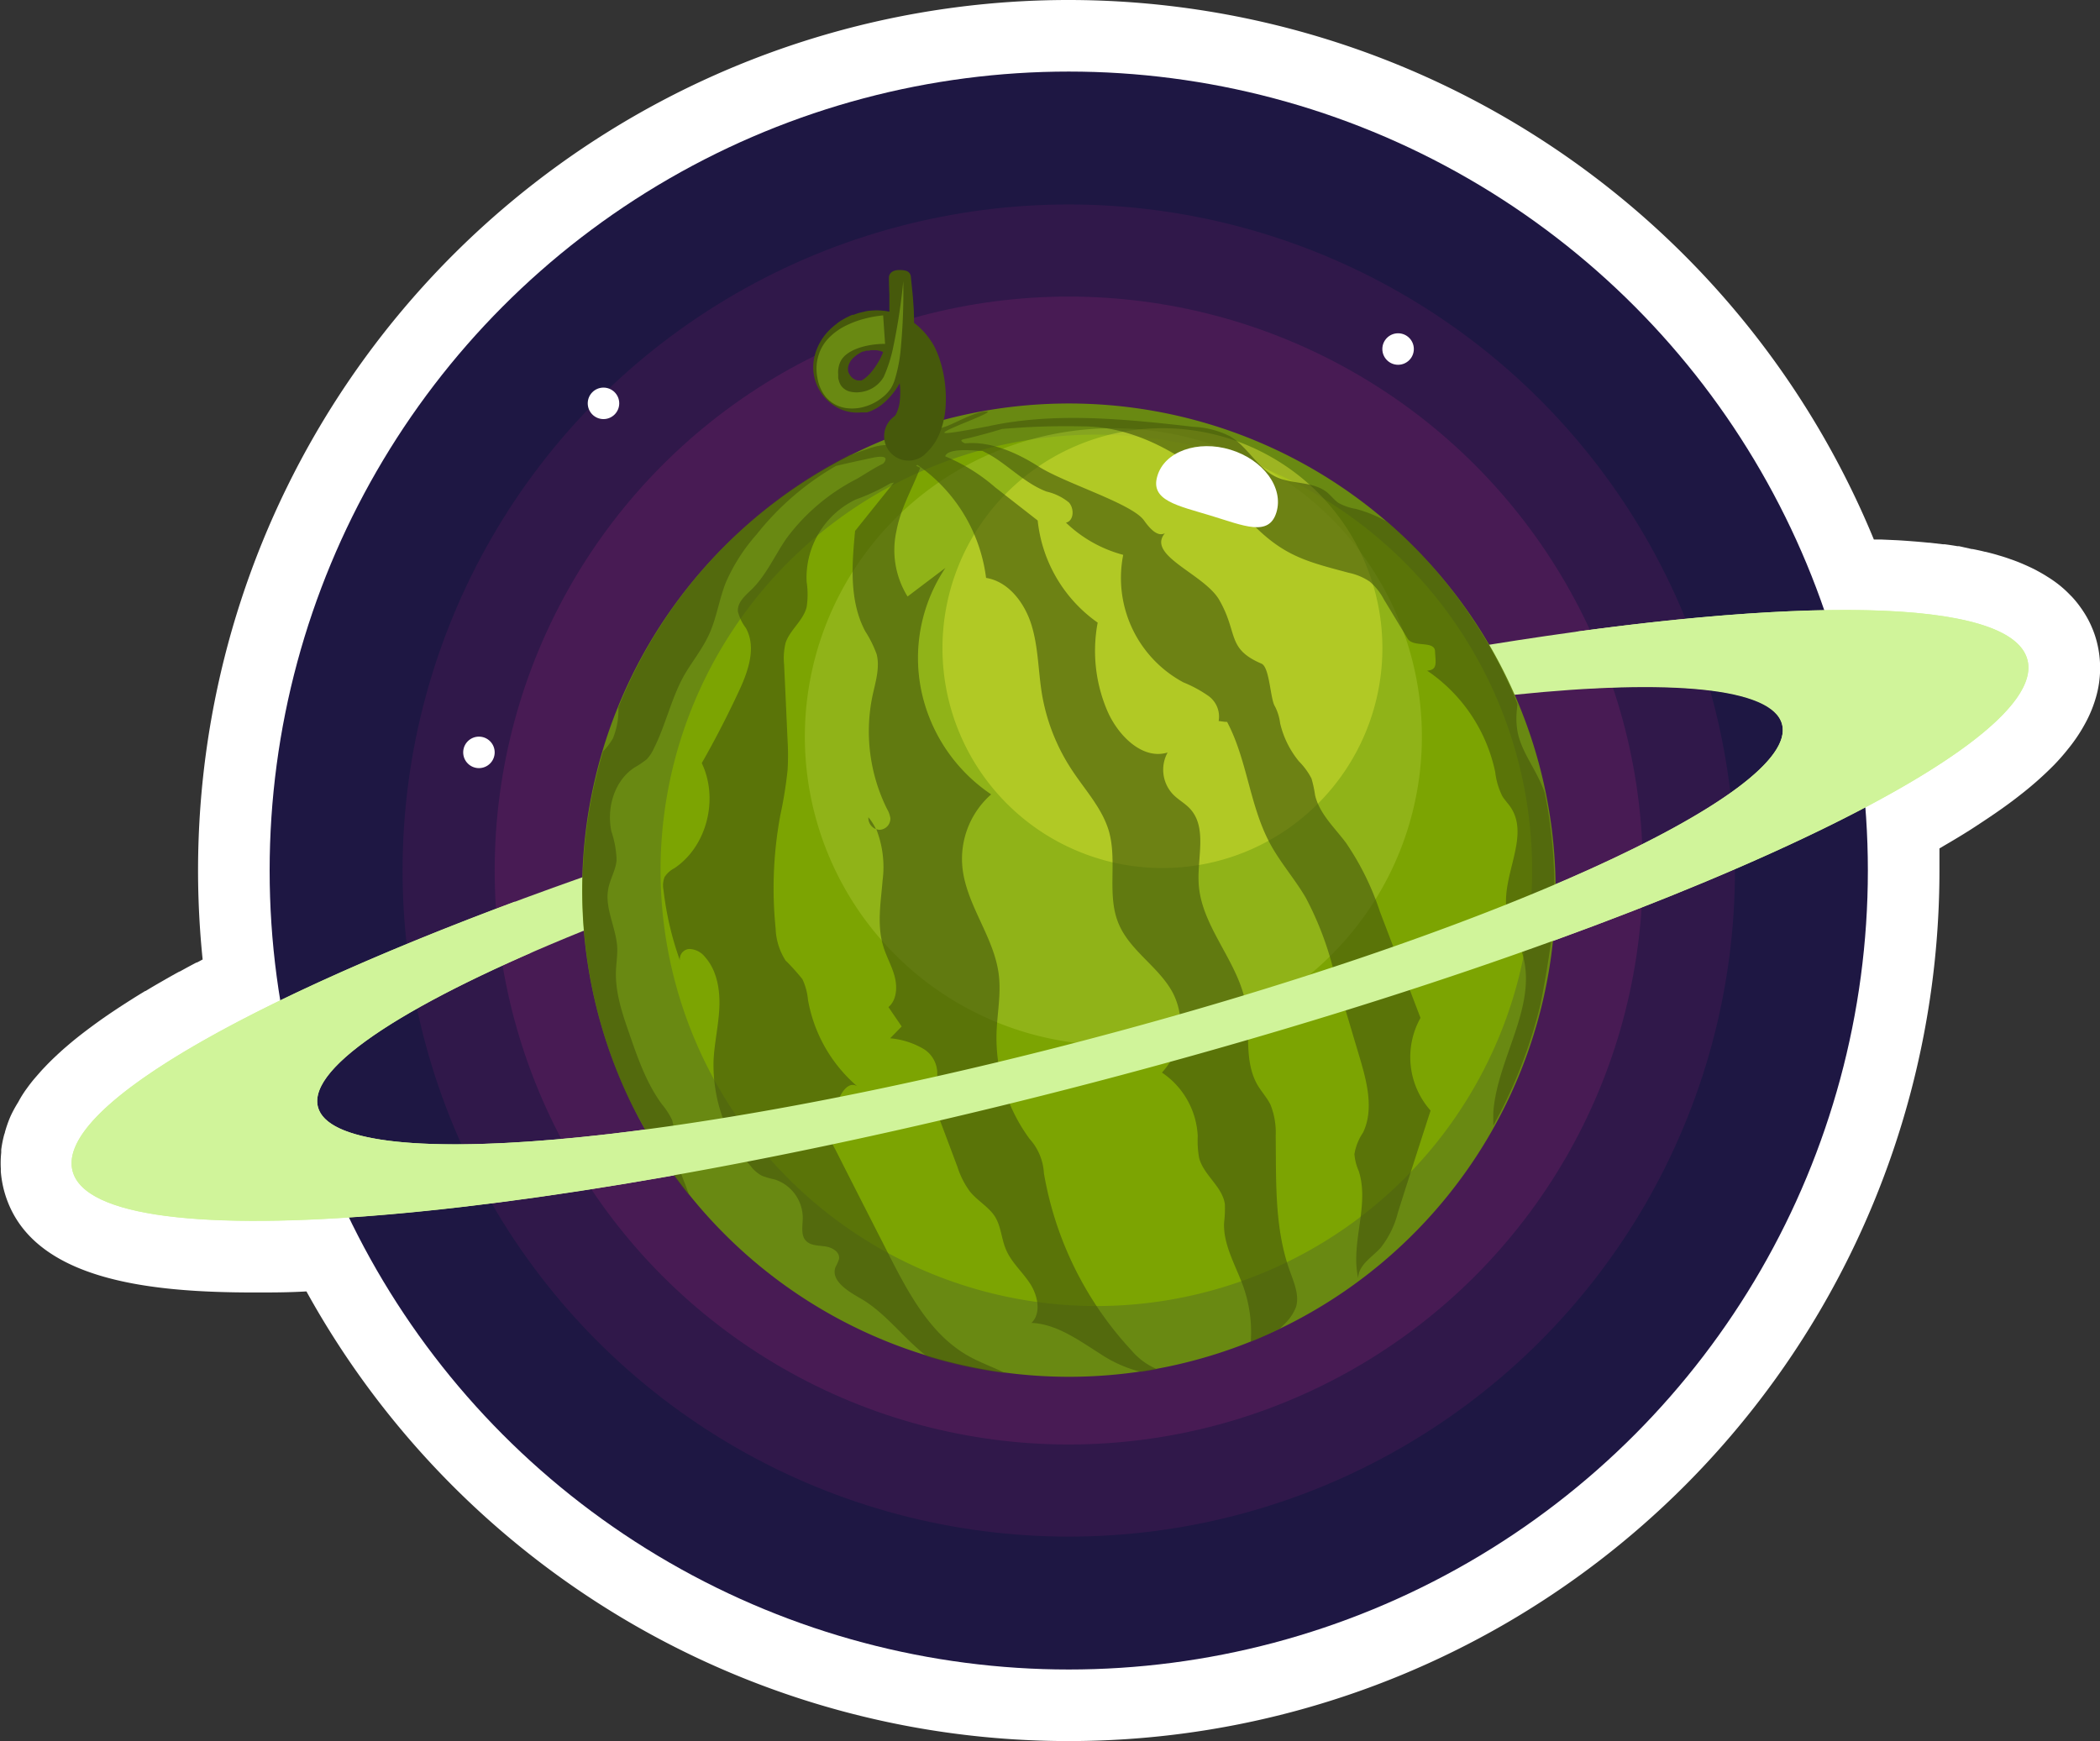
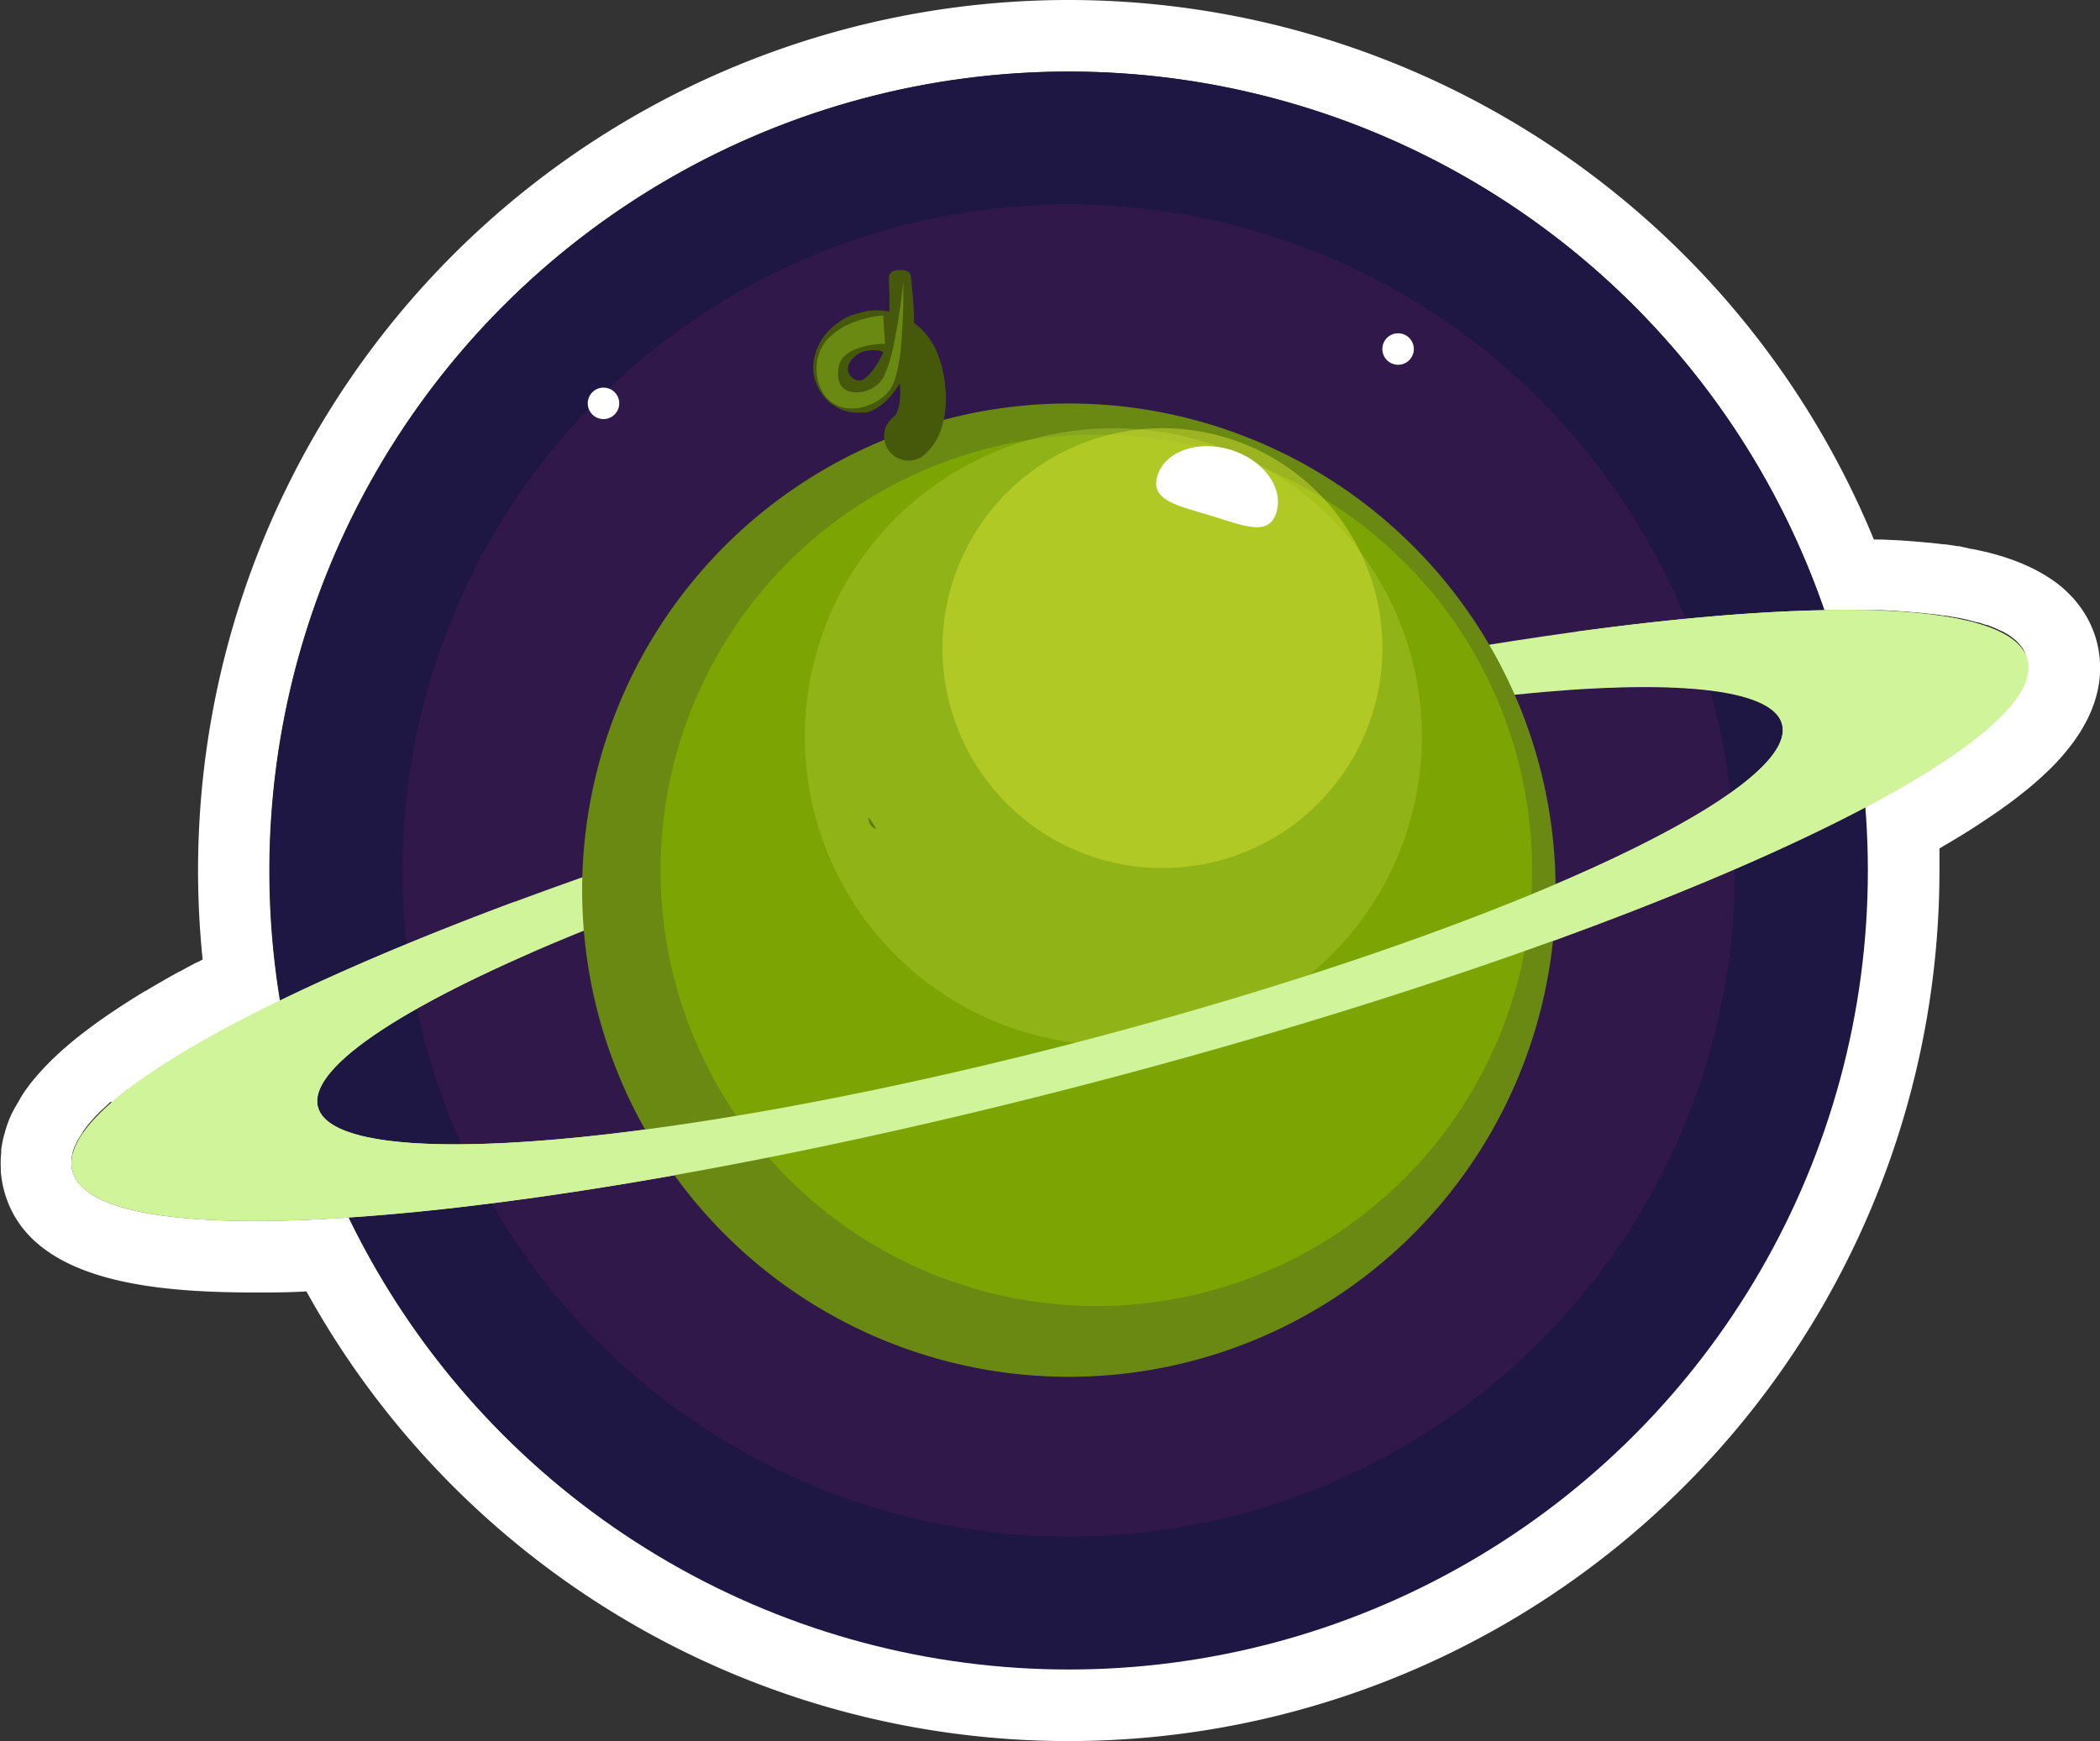
<svg xmlns="http://www.w3.org/2000/svg" viewBox="0 0 293.38 243.28">
  <rect x="0" y="0" width="293.38" height="243.28" fill="#333333" stroke="none" />
  <defs>
    <style>.cls-1{isolation:isolate;}.cls-2{fill:#fff;}.cls-3{fill:#1e1743;}.cls-4{fill:#30184a;}.cls-5{fill:#481b54;}.cls-6{fill:#d0f49a;}.cls-7{opacity:0.36;mix-blend-mode:multiply;}.cls-8{fill:#46590b;}.cls-9{fill:#698912;}.cls-10{fill:#7ca402;}.cls-11{fill:#a5c32e;}.cls-11,.cls-12{opacity:0.5;}.cls-12{fill:#d3e032;}.cls-13{opacity:0.64;}</style>
  </defs>
  <g class="cls-1">
    <g id="Layer_10">
-       <path d="M152.62,261.28A116.62,116.62,0,0,1,49,198.31c-3.6.19-7,.29-10.1.29-18.78,0-28.42-3.4-30.33-10.69a9.21,9.21,0,0,1-.26-1.6,1.23,1.23,0,0,1,0-.19,9.65,9.65,0,0,1,0-1.61c0-.06,0-.15,0-.24a9.18,9.18,0,0,1,.29-1.44l.05-.17a12.74,12.74,0,0,1,.5-1.4l.09-.19a13,13,0,0,1,.65-1.29,1.48,1.48,0,0,1,.08-.13c.26-.44.52-.85.81-1.27l.11-.15c.25-.34.56-.75.9-1.16l0,0c.33-.39.69-.8,1.07-1.2l.08-.09c.36-.38.74-.76,1.14-1.15l.14-.12c.39-.38.8-.75,1.22-1.12l.15-.12c.45-.39.89-.76,1.35-1.13l.18-.15c.45-.36.94-.73,1.44-1.11l.14-.1c.52-.39,1.05-.78,1.61-1.17,1.19-.83,2.43-1.65,3.74-2.48l.11-.07,1.91-1.18.16-.1,2-1.18.2-.12,2.11-1.19.09,0c.81-.44,1.57-.86,2.35-1.27l.15-.08c1.17-.62,2.42-1.27,3.72-1.93a118.72,118.72,0,0,1-1-15.29,116.66,116.66,0,0,1,225.71-41.41l1.8,0h.22l2.12,0H266l2.1.1c1.41.07,2.76.18,4,.31l.18,0,1.75.2.25,0,1.64.24.15,0c.6.1,1.14.19,1.66.3l.13,0,1.55.34h0c.51.13,1,.26,1.47.4l-1.29,4.83,1.41-4.8c.52.15,1,.3,1.39.45l.21.07c.44.16.86.32,1.26.49l.15.07c.46.2.87.39,1.26.59l.16.09c.36.19.74.41,1.1.64l.06,0c.42.27.77.53,1.13.81l.16.13a11.41,11.41,0,0,1,1,.9l.2.2a9,9,0,0,1,.83,1l.12.16a10.6,10.6,0,0,1,.73,1.28c0,.06.06.14.09.21a9,9,0,0,1,.49,1.4,9.67,9.67,0,0,1-.11,5.22,12.84,12.84,0,0,1-.91,2.29,18.54,18.54,0,0,1-2,3.08c-.51.63-1.08,1.27-1.71,1.91a42.86,42.86,0,0,1-4.22,3.74c-1.54,1.21-3.32,2.47-5.28,3.75-1.43.94-3,1.9-4.64,2.87-1.08.63-2.2,1.27-3.37,1.91.1,2,.15,4,.15,5.95A116.77,116.77,0,0,1,152.62,261.28Z" class="cls-2" transform="translate(-3.31 -23)" />
      <path d="M152.62,33a111.69,111.69,0,0,1,105.57,75.26l2.86,0h.22l2.14,0h.21l2,0h.16c.68,0,1.35.05,2,.09h0c1.33.07,2.6.17,3.8.29l.16,0,1.64.19.2,0,1.52.22.18,0,1.46.26.08,0c.49.1,1,.2,1.41.31h0c.44.11.86.22,1.26.34l.15,0q.57.16,1.11.36l.16,0,1,.39.14.06c.32.14.62.29.91.43l.08,0,.83.48h0a8.15,8.15,0,0,1,.71.52l.09.06a7.11,7.11,0,0,1,.56.53l.09.09a4.6,4.6,0,0,1,.45.56l.07.09a4.56,4.56,0,0,1,.34.6.3.3,0,0,1,0,.08,5.35,5.35,0,0,1,.24.67,4.81,4.81,0,0,1-.08,2.57,7.29,7.29,0,0,1-.57,1.39,12.14,12.14,0,0,1-1.47,2.22c-.41.51-.87,1-1.39,1.56a38.76,38.76,0,0,1-3.72,3.3c-1.45,1.13-3.09,2.3-4.93,3.49-1.38.9-2.86,1.82-4.44,2.74-1.06.62-2.16,1.25-3.31,1.88-.57.32-1.15.63-1.75.95l-1,.52c.23,2.91.35,5.86.35,8.83A111.66,111.66,0,0,1,52,193.12c-4.73.32-9.11.48-13.09.48-15,0-24.26-2.25-25.49-7a4,4,0,0,1-.12-.77.15.15,0,0,1,0-.07,6.49,6.49,0,0,1,0-.76.41.41,0,0,0,0-.11,7.72,7.72,0,0,1,.16-.78l0-.12a6.42,6.42,0,0,1,.29-.8l.06-.13a8.22,8.22,0,0,1,.42-.84l.07-.11c.17-.29.36-.59.57-.89l0-.06c.22-.32.47-.64.74-1h0c.27-.33.56-.65.87-1l.07-.08c.3-.32.62-.64,1-1l.13-.11c.33-.32.69-.65,1.06-1L19,177l1.18-1,.16-.12c.42-.34.87-.68,1.33-1l.13-.09c.48-.36,1-.72,1.5-1.09l0,0c1.09-.75,2.25-1.53,3.49-2.31l.09-.05,1.85-1.15.15-.09,1.94-1.14.18-.1c.67-.39,1.36-.77,2.06-1.16l.15-.09c.72-.39,1.46-.8,2.22-1.2l.07,0c2.17-1.15,4.48-2.33,6.93-3.51A111.68,111.68,0,0,1,152.62,33m0-10a121.61,121.61,0,0,0-121,134.07l-.79.42-.07,0c-.81.42-1.59.85-2.35,1.27l-.05,0-.11.06c-.75.41-1.49.83-2.2,1.24l-.19.11c-.72.41-1.42.82-2.09,1.23l-.11.07-.06,0c-.69.42-1.37.83-2,1.24l-.1.06c-1.37.87-2.67,1.73-3.87,2.57l0,0c-.62.44-1.19.85-1.75,1.27l-.15.11c-.54.41-1.07.81-1.57,1.21l0,0-.14.11c-.51.41-1,.82-1.46,1.22l-.19.16c-.49.43-.95.85-1.37,1.25l-.14.13c-.5.48-.93.91-1.33,1.34l-.11.11c-.48.51-.89,1-1.27,1.43l0,0c-.39.46-.76.94-1.11,1.43l-.12.16c-.37.53-.71,1.06-1,1.61l-.12.21A17.28,17.28,0,0,0,4.77,179l-.13.31A17.54,17.54,0,0,0,4,181.19c0,.12-.07.23-.1.34a15.72,15.72,0,0,0-.42,2.13c0,.15,0,.27,0,.39a14,14,0,0,0-.05,2.32,2.93,2.93,0,0,0,0,.41,15.41,15.41,0,0,0,.4,2.4C7.12,202,24.32,203.6,38.94,203.6c2.27,0,4.67,0,7.18-.15a121.61,121.61,0,0,0,106.5,62.83A121.65,121.65,0,0,0,274.26,144.64c0-1,0-2.06,0-3.09l.78-.46c1.72-1,3.36-2,4.85-3,2.08-1.36,4-2.7,5.64-4a47.93,47.93,0,0,0,4.71-4.17,29.52,29.52,0,0,0,2-2.28,22.66,22.66,0,0,0,2.58-3.93,17.57,17.57,0,0,0,1.28-3.19,14.69,14.69,0,0,0,.14-7.86,13.36,13.36,0,0,0-.74-2.12c-.05-.13-.11-.26-.17-.38a13.86,13.86,0,0,0-1.08-1.89,3,3,0,0,0-.2-.29,14.64,14.64,0,0,0-1.27-1.58l-.23-.23a15.74,15.74,0,0,0-1.41-1.31l-.25-.2a17.3,17.3,0,0,0-1.43-1l-.13-.08c-.45-.29-.92-.56-1.44-.84l-.2-.11c-.49-.25-1-.49-1.55-.73l-.23-.1c-.48-.21-1-.41-1.53-.6l-.24-.08c-.52-.19-1.05-.36-1.58-.51l-.19-.06c-.58-.17-1.13-.31-1.69-.45h-.07c-.54-.14-1.11-.26-1.72-.38l-.11,0L277,99.32l-.22,0q-.87-.15-1.8-.27l-.24,0-1.88-.22h-.14c-1.4-.14-2.82-.25-4.29-.34l-2.22-.1H266l-.9,0A121.7,121.7,0,0,0,152.62,23Z" class="cls-2" transform="translate(-3.31 -23)" />
      <circle cx="149.31" cy="121.64" r="111.64" class="cls-3" />
      <circle cx="149.31" cy="121.64" r="93.07" class="cls-4" />
-       <circle cx="149.31" cy="121.64" r="80.2" class="cls-5" />
      <path d="M84.7,145.57C40.25,161.25,11,177.42,13.45,186.64c3.37,12.9,67.24,7.35,142.66-12.38s133.81-46.18,130.44-59.07c-2.29-8.75-32.43-9-75.14-2.11m3.49,7c21.69-2.25,36-1,37.37,4.13,2.53,9.65-41.21,29.46-97.7,44.24S50.25,187.33,47.73,177.68c-1.49-5.7,13.13-14.93,37-24.58" class="cls-6" transform="translate(-3.31 -23)" />
      <g class="cls-7">
        <path d="M136.24,66.92Z" class="cls-8" transform="translate(-3.31 -23)" />
      </g>
      <path d="M90.16,174.22A68,68,0,1,0,125.8,84.9,68,68,0,0,0,90.16,174.22Z" class="cls-9" transform="translate(-3.31 -23)" />
      <path d="M100.55,168.67a60.88,60.88,0,1,0,31.91-80A60.87,60.87,0,0,0,100.55,168.67Z" class="cls-10" transform="translate(-3.31 -23)" />
      <path d="M119.25,142.94a43.1,43.1,0,1,0,22.59-56.6A43.09,43.09,0,0,0,119.25,142.94Z" class="cls-11" transform="translate(-3.31 -23)" />
      <path d="M137.47,125.69a30.73,30.73,0,1,0,16.11-40.36A30.73,30.73,0,0,0,137.47,125.69Z" class="cls-12" transform="translate(-3.31 -23)" />
      <g class="cls-13">
        <path d="M125.68,138.85a1.66,1.66,0,0,1-1.05-1.65A7.32,7.32,0,0,1,125.68,138.85Z" class="cls-8" transform="translate(-3.31 -23)" />
-         <path d="M87.56,128a9.91,9.91,0,0,0,1.37-1.81,10.49,10.49,0,0,0,.77-4.34A68,68,0,0,1,122,86.58l.48-.16a.19.19,0,0,0,.1,0,11.86,11.86,0,0,1,1.12-.4c1.54-.56,3.12-1.12,4.58-.66h0c.95.06,1-1.1.93-1.92l1.1-.4.22-.08h0a.81.81,0,0,0,.91.16,1.68,1.68,0,0,0,.63-.68c.66-.22,1.33-.43,2-.61.26-.08.52-.14.78-.21a7.1,7.1,0,0,0-1.31,1.2c.2.72.3.26,1.67-.15s4.15-2.12,5.84-2.18-5.52,2.41-5.8,2.93c-.16.32,3.15-.3,6.23-.88,1.24-.27,2.5-.49,3.76-.65.31-.05.58-.08.8-.1h0c7.83-.92,16.07-.06,24,.85a12.54,12.54,0,0,1,5.12,1.33c2.46,1.46,3.84,4.46,6.43,5.67,2.29,1.08,5.2.57,7.17,2.2.52.44.94,1,1.5,1.41a7.56,7.56,0,0,0,2.47.86,18,18,0,0,1,4.42,1.83c1.49,1.29,2.94,2.64,4.32,4.08a68.34,68.34,0,0,1,11.72,16.61c.56,1.13,1.09,2.26,1.58,3.4.19.43.35.86.52,1.29,0,.47-.09.93-.11,1.4a10.7,10.7,0,0,0,.14,2.53c.43,2.23,1.77,4.17,2.79,6.2a20.8,20.8,0,0,1,1,2.28,67.88,67.88,0,0,1,1.12,19.09c-.45,3.54-1,7-1.71,10.53a69,69,0,0,1-2.92,9.18,67.69,67.69,0,0,1-3.67,7.75c0-.62,0-1.22,0-1.83.55-7.7,6.36-15,4-22.4-.62-1.93-1.77-3.69-2.11-5.69-.85-5,3.34-10.48.49-14.63-.35-.5-.79-.95-1.11-1.47a10.06,10.06,0,0,1-1-3.38,22.76,22.76,0,0,0-9.51-14.17c1.51-.1,1.17-1.16,1.1-2.71s-3.05-.46-3.85-1.79c-1.09-1.82-2.18-3.62-3.28-5.43a8.45,8.45,0,0,0-2-2.52,8.2,8.2,0,0,0-2.87-1.21c-5.46-1.46-8.73-2.21-12.86-6.19-1.71-1.63-3-3.65-4.75-5.28-5.33-5-12.34-9-19.52-9a102.16,102.16,0,0,0-11.35.36c-2,.61-4.48,1.26-5.19,1.39s-.63.32,0,.62c3.48-.33,7.15,1.24,10.24,3.21,3.72,2.38,13.11,5.19,14.78,7.57.72,1,1.84,2.37,2.92,1.77-2.65,3.12,5.48,5.69,7.58,9.32,2.68,4.65,1,6.81,5.9,8.91,1.17.5,1.22,5,1.9,6a7,7,0,0,1,.71,2.33,13.07,13.07,0,0,0,2.65,5.35,9.49,9.49,0,0,1,1.73,2.37,16.21,16.21,0,0,1,.5,2.32c.6,2.59,2.7,4.51,4.3,6.64a38.21,38.21,0,0,1,4.77,9.67q2.84,7.43,5.66,14.82a11.24,11.24,0,0,0,1.41,12.95q-2.3,7.09-4.55,14.19a13.09,13.09,0,0,1-2.44,5c-1.22,1.33-3.12,2.41-3.12,4.25-1.13-4.92,1.63-10.16.07-15a7.14,7.14,0,0,1-.6-2.36,7.57,7.57,0,0,1,1.2-3c1.56-3.24.54-7.14-.51-10.64q-1.83-6.15-3.67-12.3a44.72,44.72,0,0,0-3.81-9.87c-1.52-2.61-3.56-4.91-5-7.58-2.86-5.3-3.18-11.69-6-17-.4,0-.78-.08-1.18-.12a3.55,3.55,0,0,0-1.43-3.51,17.51,17.51,0,0,0-3.49-1.89,16.56,16.56,0,0,1-8.41-17.82,18.34,18.34,0,0,1-8-4.5c1.12-.24,1.19-2,.39-2.84a7.62,7.62,0,0,0-3.09-1.5c-2.38-.89-4.33-2.68-6.42-4.16A15.91,15.91,0,0,0,140.54,86c0,.1-4.76-.62-5.18.76a25.64,25.64,0,0,1,7,4.35l5.92,4.62A20,20,0,0,0,156.66,110,21.3,21.3,0,0,0,158,122.31c1.5,3.48,4.92,6.91,8.43,5.84a5,5,0,0,0,.75,5.84c.72.75,1.66,1.24,2.37,2,2.45,2.64,1,6.85,1.22,10.45.32,6,5.5,10.85,6.57,16.81.69,3.82-.31,8,1.67,11.39.56.94,1.32,1.75,1.8,2.74a10.47,10.47,0,0,1,.72,4.34c.08,6.37-.19,12.91,2,18.94.58,1.62,1.34,3.37.83,5a6.59,6.59,0,0,1-1.69,2.43l-.57.58c-1.19.58-2.4,1.14-3.62,1.64l-.25.1-.18.07a19.19,19.19,0,0,0-1-7.58c-1.05-3-2.87-5.9-2.73-9.06a15.75,15.75,0,0,0,.11-2.57c-.33-2.48-3-4.08-3.6-6.5a13.41,13.41,0,0,1-.19-3,11.34,11.34,0,0,0-5-8.9,9.83,9.83,0,0,0,1.54-11.1c-1.92-3.66-6-5.88-7.59-9.7-1.69-4-.16-8.72-1.36-12.93-.93-3.17-3.27-5.68-5.09-8.43A27.57,27.57,0,0,1,148.88,120c-.53-3.21-.5-6.5-1.45-9.62s-3.22-6.13-6.36-6.63a22.65,22.65,0,0,0-9.59-15.79l-.2.11a5.43,5.43,0,0,0,.59.28c-1.12,3-2.71,5.6-3.31,8.78a12.31,12.31,0,0,0,1.54,9.22l5.29-4A22.59,22.59,0,0,0,132,119.4a23.19,23.19,0,0,0,9.78,14.6,12,12,0,0,0-4,10.34c.59,5.2,4.42,9.63,5.06,14.83.35,2.74-.23,5.47-.31,8.21a23.86,23.86,0,0,0,4.62,14.76,7.78,7.78,0,0,1,2,4.8,48.37,48.37,0,0,0,12.26,24.78,9.49,9.49,0,0,0,3.55,2.6c-.75.14-1.49.26-2.24.38a18.13,18.13,0,0,1-5.76-2.57c-3-1.89-6.06-4.14-9.55-4.28,1.39-1.34.9-3.78-.16-5.44s-2.65-3-3.41-4.84c-.62-1.46-.67-3.15-1.49-4.51s-2.47-2.26-3.53-3.56a11.87,11.87,0,0,1-1.74-3.42c-1.08-2.89-2.17-5.78-3.25-8.66a3.68,3.68,0,0,1-.36-1.74,9.94,9.94,0,0,1,.69-1.86,4,4,0,0,0-1.85-4.27,11.19,11.19,0,0,0-4.64-1.47l1.61-1.65-1.85-2.71c1.13-.95,1.26-2.71.89-4.19s-1.16-2.81-1.6-4.26c-.92-3-.36-6.14-.11-9.22a14.46,14.46,0,0,0-.88-7.2,1.51,1.51,0,0,0,.42.1,1.57,1.57,0,0,0,1.55-1.61,3.51,3.51,0,0,0-.46-1.29,24.41,24.41,0,0,1-2-16c.41-1.85,1-3.76.55-5.61a15.86,15.86,0,0,0-1.61-3.25c-2.24-4.23-1.86-9.29-1.41-14,1.79-2.25,3.61-4.5,5.42-6.76l-.47.1a29.19,29.19,0,0,1-4.86,2.27A12.11,12.11,0,0,0,116,104.3a11.61,11.61,0,0,1,0,3.53c-.48,1.91-2.33,3.17-2.94,5a9.06,9.06,0,0,0-.21,3c.17,3.55.33,7.12.49,10.68a34.57,34.57,0,0,1,0,4.07,57.77,57.77,0,0,1-1,6.25,55.77,55.77,0,0,0-.67,15.91,8.81,8.81,0,0,0,1.38,4.46,30.66,30.66,0,0,1,2.36,2.62,8.6,8.6,0,0,1,.78,2.89,20.66,20.66,0,0,0,6.88,12.08c-1.22-.8-2.42,1-2.77,2.4-.23.93-.47,1.85-.69,2.78a4.85,4.85,0,0,0-.23,2.1,4.78,4.78,0,0,0,.56,1.41c1.76,3.48,3.52,6.94,5.29,10.41.74,1.46,1.49,2.91,2.22,4.36,2.8,5.5,5.9,11.32,11.24,14.27,1.6.89,3.43,1.54,5.1,2.36a67.81,67.81,0,0,1-11-2.37c-3.2-2.45-5.76-6.09-9.31-8.11-1.76-1-4.18-2.5-3.43-4.39a5.64,5.64,0,0,0,.48-1.1c.14-1-1-1.63-2-1.76s-2.08-.1-2.71-.87-.38-2-.36-3.06a5.67,5.67,0,0,0-3.91-5.41,12.36,12.36,0,0,1-1.8-.52,5,5,0,0,1-1.59-1.38A21.8,21.8,0,0,1,103,171.15c.12-2.48.71-4.93.81-7.42s-.36-5.17-2-7a2.88,2.88,0,0,0-2.23-1.13,1.42,1.42,0,0,0-1.29,1.57A44.23,44.23,0,0,1,96,147.33a3.2,3.2,0,0,1,.15-1.77,3.56,3.56,0,0,1,1.37-1.24c4.51-3,6.24-9.65,3.83-14.69q2.82-4.95,5.22-10.12c1.28-2.75,2.44-6.07.94-8.76a6.36,6.36,0,0,1-1.11-2.3c-.11-1.32,1.09-2.27,2-3.17,2-2,3.17-4.72,4.8-7.07A28.2,28.2,0,0,1,123,89.92c1.09-.62,2.39-1.52,3.68-2.13v0s1.45-1.45-1.59-.8c-2.84.61-4.78,1.06-5,1.12A38.93,38.93,0,0,0,109,97.69a25.38,25.38,0,0,0-4.32,6.78c-.89,2.27-1.24,4.76-2.23,7s-2.49,4-3.62,6c-1.76,3.19-2.53,6.86-4.17,10.11a5.6,5.6,0,0,1-1,1.52,13.74,13.74,0,0,1-1.73,1.16c-2.77,1.82-3.91,5.6-3.2,8.93a13.61,13.61,0,0,1,.72,4c-.11,1.38-.9,2.6-1.16,4-.53,2.72,1.11,5.44,1.25,8.22.05,1.12-.15,2.24-.18,3.36-.09,2.93.87,5.8,1.84,8.58,1.19,3.46,2.42,7,4.57,9.93a10.53,10.53,0,0,1,1.45,2.25,14.82,14.82,0,0,1,.44,4,18.88,18.88,0,0,0,1.32,4.81l.66,1.75a66.14,66.14,0,0,1-5-7.1c-1-1.76-1.92-3.52-2.89-5.27A67.92,67.92,0,0,1,87.56,128Z" class="cls-8" transform="translate(-3.31 -23)" />
      </g>
      <path d="M132.54,86.44a.71.71,0,0,0,.12-.1l.15-.14.43-.46a7.66,7.66,0,0,0,1.45-2.48,12.07,12.07,0,0,0,.73-3.49,17.77,17.77,0,0,0-.24-4.17,15.84,15.84,0,0,0-.58-2.33,11.07,11.07,0,0,0-.48-1.26,7.78,7.78,0,0,0-.73-1.34,10.14,10.14,0,0,0-2.08-2.32,8.61,8.61,0,0,0-3-1.61,8.78,8.78,0,0,0-3.49-.32c-.28,0-.57.09-.85.15s-.56.13-.83.21l-.4.14-.19.07-.1,0h0l0,0-.07,0-.28.12-.43.21c-.3.14-.5.27-.76.42s-.47.3-.69.48a10,10,0,0,0-1.29,1.16,7.68,7.68,0,0,0-1.78,3.25,6.34,6.34,0,0,0,.21,4,6.62,6.62,0,0,0,2.4,3,5.8,5.8,0,0,0,3.8,1h.07l.2,0h0l.08,0,.15,0,.14,0h.08l.14,0a5,5,0,0,0,1-.41l.4-.21.36-.24a4.89,4.89,0,0,0,.65-.51,10,10,0,0,0,1.86-2.19,14.56,14.56,0,0,0,1.19-2.27c.15-.38.3-.77.43-1.17l.09-.3v-.07l0-.1v0l0-.12c0-.17.07-.34.11-.5s.07-.33.1-.5l.06-.24.05-.28c0-.38.1-.75.14-1.1a23.78,23.78,0,0,0,.12-3.68c0-.54-.05-1-.08-1.48s-.06-.87-.1-1.24c-.15-1.46-.23-2.29-.23-2.29-.08-.85-.74-1-1.6-1s-1.49.35-1.47,1.15c0,0,0,.83.06,2.28,0,.37,0,.76,0,1.18s0,.88,0,1.37a21.22,21.22,0,0,1-.31,3.13c0,.26-.11.52-.17.79l0,.2a2,2,0,0,1-.06.23l-.15.49c0,.16-.09.32-.14.48l0,.13v0s0-.15,0-.07l0,0-.07.18q-.17.4-.36.81a11.73,11.73,0,0,1-1,1.57,6.09,6.09,0,0,1-1.19,1.23,1.94,1.94,0,0,1-.3.2l-.14.08-.12,0c-.12.07-.08,0-.08,0h0l-.08,0h-.14l-.15,0-.07,0h0s.32,0,.17,0h0a1.43,1.43,0,0,1-.79-.35,1.91,1.91,0,0,1-.6-.89,1.83,1.83,0,0,1,.09-1,2.56,2.56,0,0,1,.72-1,4.12,4.12,0,0,1,.6-.46c.1-.07.23-.13.34-.2s.25-.13.33-.15l.13,0,.29-.11.07,0h.06c.08,0-.09,0-.07,0l.09,0,.19,0,.36-.07.34,0a2.89,2.89,0,0,1,2.21.88,4.79,4.79,0,0,1,.78,1c.06.14.15.33.22.54a6.24,6.24,0,0,1,.2.69A9.34,9.34,0,0,1,129,76.5a11.54,11.54,0,0,1,0,2.65,5.27,5.27,0,0,1-.46,1.61c-.15.32-.29.44-.28.41l.08-.08-.13.11-.12.1h0a3.41,3.41,0,1,0,4.3,5.3A1.37,1.37,0,0,0,132.54,86.44Z" class="cls-8" transform="translate(-3.31 -23)" />
      <path d="M126.69,67.07a16.37,16.37,0,0,0-2.63.47,13.89,13.89,0,0,0-2.51.93,8.64,8.64,0,0,0-2.34,1.64,6,6,0,0,0-1.58,2.64,6.36,6.36,0,0,0-.13,3,5.69,5.69,0,0,0,1.19,2.73A4.6,4.6,0,0,0,121.38,80a6.07,6.07,0,0,0,2.8-.2,6.88,6.88,0,0,0,2.38-1.25,5.14,5.14,0,0,0,1-1,3.29,3.29,0,0,0,.4-.62c.1-.2.19-.41.27-.61a20.56,20.56,0,0,0,.93-4.71,82.86,82.86,0,0,0,.34-9.3,84.48,84.48,0,0,1-1.39,9.13,19.84,19.84,0,0,1-1.35,4.24,4.32,4.32,0,0,1-3,2.07,4.06,4.06,0,0,1-1.78-.05,2.17,2.17,0,0,1-1.19-.85,2.33,2.33,0,0,1-.29-.68,2,2,0,0,1-.09-.39l0-.18,0-.28a3.53,3.53,0,0,1,.24-1.62c.7-1.84,3.78-2.66,6.31-2.65Z" class="cls-9" transform="translate(-3.31 -23)" />
      <path d="M165,89.51c-1.05,3.44,2.87,4.14,7.46,5.54s8.12,3,9.17-.45-1.82-7.36-6.41-8.76S166,86.08,165,89.51Z" class="cls-2" transform="translate(-3.31 -23)" />
      <path d="M286.55,115.19c-2.07-7.9-26.83-8.88-63.05-3.92.57,2.64,1.13,5.28,1.7,7.92,15.84-.89,26,.67,27.07,5,2.53,9.65-41.21,29.46-97.7,44.24S50.25,187.33,47.73,177.68c-1.33-5.1,10.21-13,29.69-21.52a35.51,35.51,0,0,1-1.41-4c-.31-1-.57-2.1-.78-3.17-39.06,14.56-64,29.08-61.78,37.63,3.37,12.9,67.24,7.35,142.66-12.38S289.92,128.08,286.55,115.19Z" class="cls-6" transform="translate(-3.31 -23)" />
      <circle cx="195.32" cy="48.77" r="2.2" class="cls-2" />
      <circle cx="84.31" cy="56.36" r="2.2" class="cls-2" />
-       <circle cx="66.91" cy="105.13" r="2.2" class="cls-2" />
    </g>
  </g>
</svg>